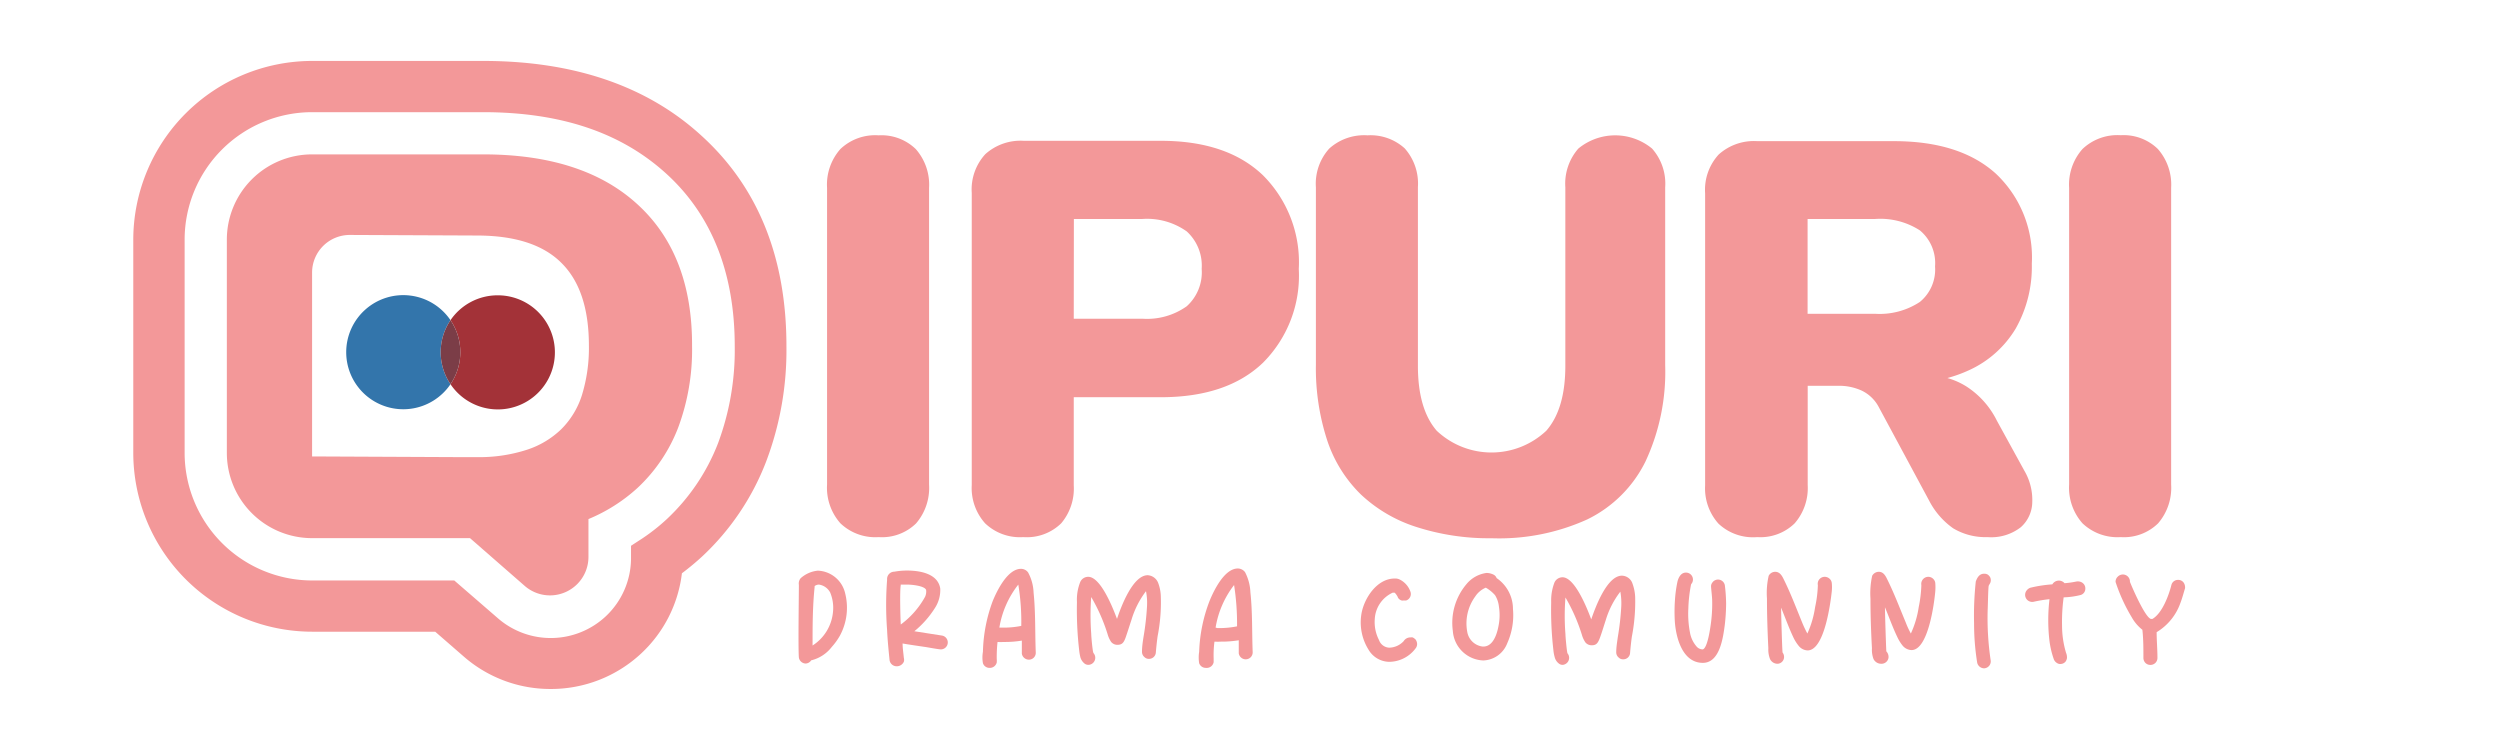
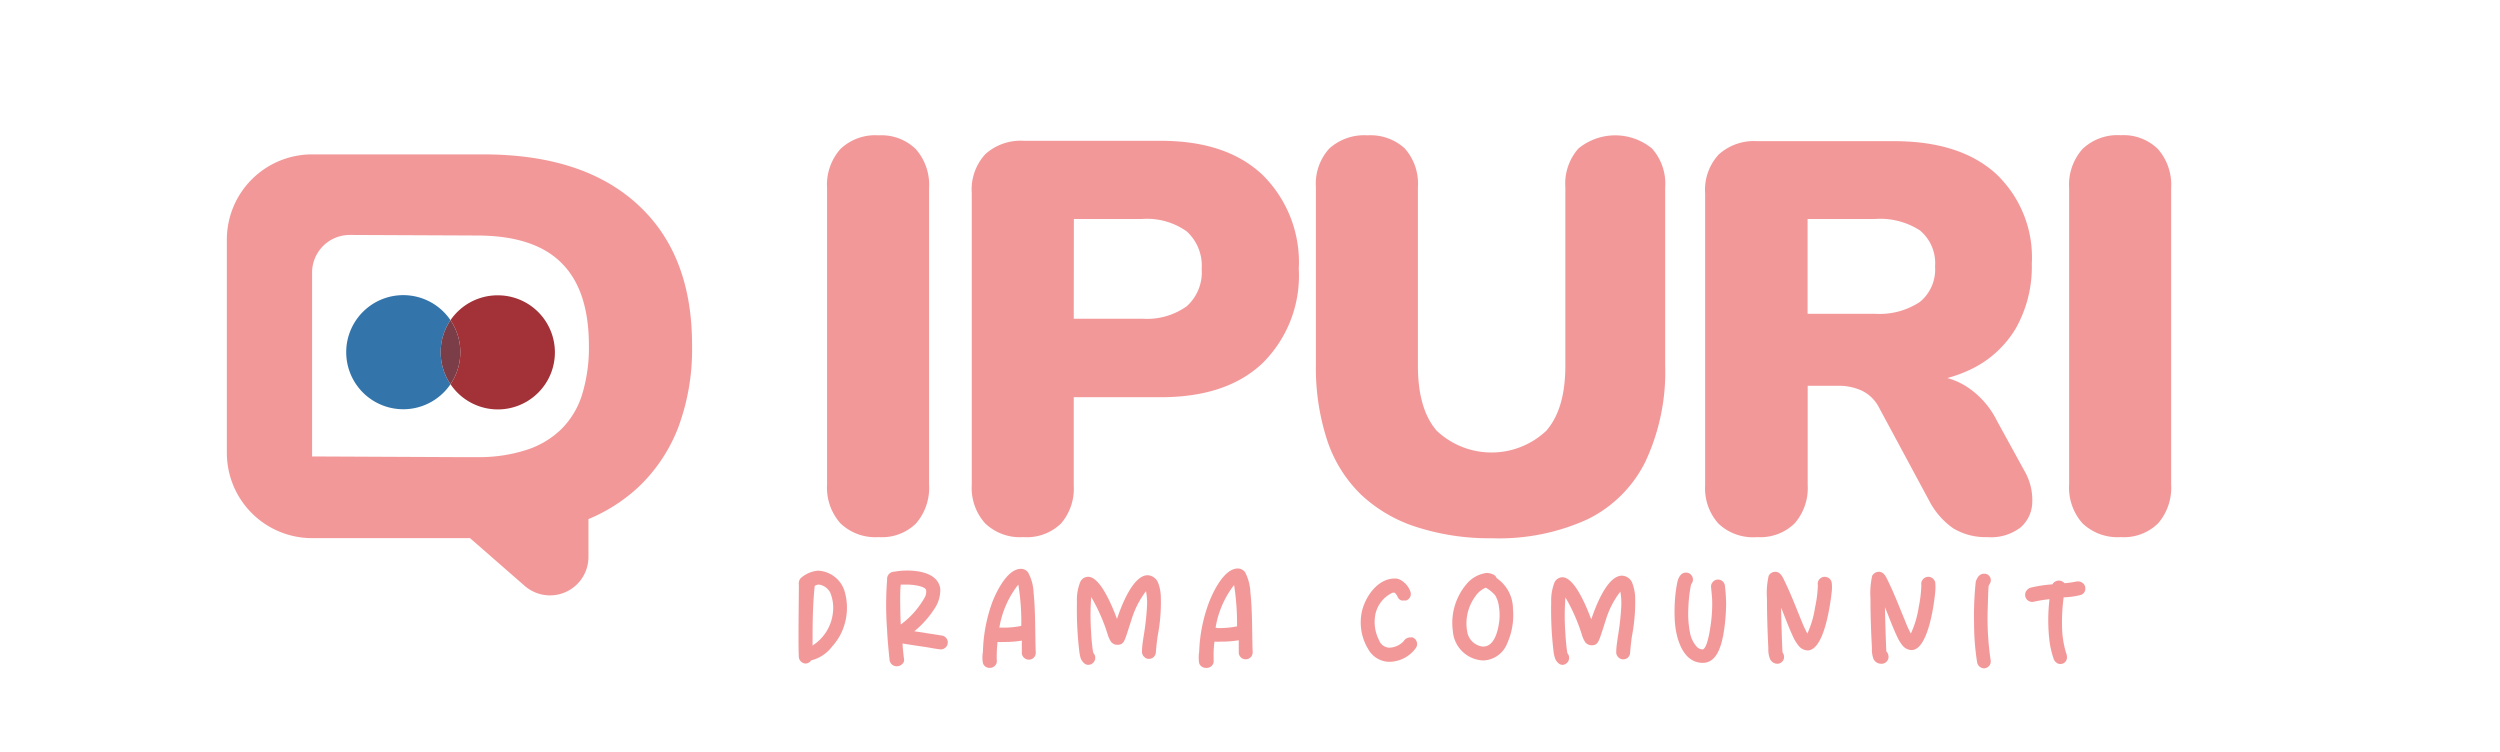
<svg xmlns="http://www.w3.org/2000/svg" viewBox="0 0 219.09 65.87">
  <defs>
    <style>.cls-1{fill:#f39899;}.cls-2{fill:#3375ab;}.cls-3{fill:#a33238;}.cls-4{fill:#7b3d47;}</style>
  </defs>
  <title>LOGO DIPURI-25</title>
  <g id="Capa_2" data-name="Capa 2">
    <path class="cls-1" d="M77,47.07a4.42,4.42,0,0,1-3.35-1.21,4.7,4.7,0,0,1-1.17-3.4v-26a4.7,4.7,0,0,1,1.17-3.4A4.42,4.42,0,0,1,77,11.86a4.32,4.32,0,0,1,3.26,1.21,4.73,4.73,0,0,1,1.16,3.4v26a4.77,4.77,0,0,1-1.14,3.4A4.27,4.27,0,0,1,77,47.07Z" />
    <path class="cls-1" d="M89.68,47.07a4.41,4.41,0,0,1-3.35-1.21,4.63,4.63,0,0,1-1.17-3.35V16.91a4.57,4.57,0,0,1,1.19-3.4,4.61,4.61,0,0,1,3.38-1.17h12q5.77,0,8.93,3a10.77,10.77,0,0,1,3.16,8.23,10.78,10.78,0,0,1-3.16,8.24q-3.15,3-8.93,3H94.1v7.73A4.71,4.71,0,0,1,93,45.86,4.3,4.3,0,0,1,89.68,47.07ZM94.1,27.93h6A6,6,0,0,0,104,26.84a4,4,0,0,0,1.31-3.28A4.05,4.05,0,0,0,104,20.28a6,6,0,0,0-3.89-1.09h-6Z" />
    <path class="cls-1" d="M130.72,47.17a20.75,20.75,0,0,1-6.63-1,12.71,12.71,0,0,1-4.83-2.84,11.81,11.81,0,0,1-2.94-4.71,20.37,20.37,0,0,1-1-6.68V16.42a4.6,4.6,0,0,1,1.17-3.4,4.56,4.56,0,0,1,3.35-1.16A4.45,4.45,0,0,1,123.1,13a4.64,4.64,0,0,1,1.16,3.4V32.06c0,2.53.55,4.42,1.65,5.69a7,7,0,0,0,9.6,0c1.11-1.27,1.67-3.16,1.67-5.69V16.42a4.67,4.67,0,0,1,1.14-3.4,5.08,5.08,0,0,1,6.46,0,4.63,4.63,0,0,1,1.15,3.4V32a18.59,18.59,0,0,1-1.73,8.45,11.09,11.09,0,0,1-5.1,5.07A18.7,18.7,0,0,1,130.72,47.17Z" />
    <path class="cls-1" d="M177.4,41.24,175,36.87a7.54,7.54,0,0,0-2.67-3,6.4,6.4,0,0,0-1.67-.74,12,12,0,0,0,1.86-.67,9.21,9.21,0,0,0,4.13-3.67,11,11,0,0,0,1.41-5.68,10.08,10.08,0,0,0-3.16-7.9q-3.15-2.84-8.93-2.84H154a4.61,4.61,0,0,0-3.38,1.17,4.57,4.57,0,0,0-1.19,3.4v25.6a4.63,4.63,0,0,0,1.17,3.35A4.41,4.41,0,0,0,154,47.07a4.29,4.29,0,0,0,3.28-1.21,4.71,4.71,0,0,0,1.14-3.35v-8.7h2.67a4.77,4.77,0,0,1,2.06.42,3.3,3.3,0,0,1,1.49,1.43l4.42,8.21a6.75,6.75,0,0,0,2.11,2.43,5.5,5.5,0,0,0,3,.77,4.22,4.22,0,0,0,2.93-.87,3,3,0,0,0,1-2.19A5.07,5.07,0,0,0,177.4,41.24ZM164.33,27.5h-5.92V19.19h5.92a6.41,6.41,0,0,1,3.92,1,3.72,3.72,0,0,1,1.33,3.16,3.67,3.67,0,0,1-1.33,3.11A6.41,6.41,0,0,1,164.33,27.5Z" />
    <path class="cls-1" d="M185.85,47.07a4.44,4.44,0,0,1-3.35-1.21,4.7,4.7,0,0,1-1.17-3.4v-26a4.7,4.7,0,0,1,1.17-3.4,4.44,4.44,0,0,1,3.35-1.21,4.3,4.3,0,0,1,3.26,1.21,4.73,4.73,0,0,1,1.16,3.4v26a4.77,4.77,0,0,1-1.14,3.4A4.27,4.27,0,0,1,185.85,47.07Z" />
    <path class="cls-2" d="M39.48,28.06a5,5,0,1,0,0,5.61,5,5,0,0,1,0-5.61Z" />
-     <path class="cls-3" d="M43.6,25.88a5,5,0,0,0-4.12,2.18,5,5,0,0,1,0,5.61,5,5,0,1,0,4.12-7.79Z" />
+     <path class="cls-3" d="M43.6,25.88a5,5,0,0,0-4.12,2.18,5,5,0,0,1,0,5.61,5,5,0,1,0,4.12-7.79" />
    <path class="cls-4" d="M39.48,28.06a5,5,0,0,0,0,5.61,5,5,0,0,0,0-5.61Z" />
    <path class="cls-1" d="M55.88,17.92q-4.79-4.4-13.57-4.39h-15A7.47,7.47,0,0,0,19.88,21V39.69a7.47,7.47,0,0,0,7.47,7.47H41.19L46,51.36a3.37,3.37,0,0,0,5.57-2.55V45.49a14.75,14.75,0,0,0,4.31-2.74,14.2,14.2,0,0,0,3.55-5.27,19.53,19.53,0,0,0,1.22-7.16Q60.68,22.31,55.88,17.92ZM51,34.62a7.32,7.32,0,0,1-1.82,3,7.79,7.79,0,0,1-3.05,1.81,13.53,13.53,0,0,1-4.37.63H40L27.35,40V23.88a3.3,3.3,0,0,1,3.31-3.29l11.12.05q5,0,7.4,2.38c1.62,1.59,2.43,4,2.43,7.3A14.05,14.05,0,0,1,51,34.62Z" />
-     <path class="cls-1" d="M48.22,60.38h0a11.53,11.53,0,0,1-7.55-2.82l-2.53-2.2H27.35A15.69,15.69,0,0,1,11.68,39.69V21A15.69,15.69,0,0,1,27.35,5.34h15c7.94,0,14.37,2.2,19.11,6.54,5,4.53,7.46,10.74,7.46,18.45a27.55,27.55,0,0,1-1.79,10.15,22.3,22.3,0,0,1-5.6,8.29,23,23,0,0,1-1.77,1.47,11.45,11.45,0,0,1-3.54,7A11.59,11.59,0,0,1,48.22,60.38ZM33,9.83H27.35A11.18,11.18,0,0,0,16.18,21V39.69A11.19,11.19,0,0,0,27.35,50.87H39.81l3.8,3.29A7.06,7.06,0,0,0,53.1,54a7,7,0,0,0,2.2-5l0-1.17,1-.65a16.93,16.93,0,0,0,2.14-1.69,18,18,0,0,0,4.48-6.63,23.39,23.39,0,0,0,1.47-8.51c0-6.4-2-11.49-6-15.13S49.09,9.83,42.31,9.83ZM43.7,29.07Z" />
    <path class="cls-1" d="M70.61,58.15a.62.62,0,0,1-.6-.53c-.07-.84,0-5.41,0-6.26,0,0,0-.1,0-.11a.71.71,0,0,1,.16-.58,2.65,2.65,0,0,1,1.5-.66,2.56,2.56,0,0,1,2.4,2,5.15,5.15,0,0,1-.46,3.69,5.68,5.68,0,0,1-.72,1,3.24,3.24,0,0,1-1.8,1.17A.62.62,0,0,1,70.61,58.15Zm.6-1.58A3.91,3.91,0,0,0,73,53.63a3.49,3.49,0,0,0-.24-1.69,1.32,1.32,0,0,0-1-.71.69.69,0,0,0-.37.13.9.9,0,0,1,0,.09s0,0,0,0C71.21,53.19,71.21,54.88,71.21,56.57Z" />
    <path class="cls-1" d="M78.56,58.39a.63.63,0,0,1-.6-.52c-.09-.9-.18-1.78-.22-2.68a28.72,28.72,0,0,1,0-4.35s0-.07,0-.12a.64.64,0,0,1,.64-.62A6.22,6.22,0,0,1,79.49,50c1.11,0,2.71.26,2.91,1.58a2.9,2.9,0,0,1-.49,1.74,8.44,8.44,0,0,1-1.78,2l2.43.38a.61.61,0,0,1-.1,1.21c-.2,0-1.16-.18-1.36-.21s-1.8-.26-2-.31c0,.42.07.84.11,1.27a.61.61,0,0,1,0,.33A.68.68,0,0,1,78.56,58.39Zm.38-3.66a7.53,7.53,0,0,0,2.13-2.43,1.1,1.1,0,0,0,.09-.61c-.17-.37-1.33-.46-1.67-.46-.19,0-.37,0-.55,0a.05.05,0,0,0,0,.05C78.84,51.78,78.91,54.26,78.94,54.73Z" />
    <path class="cls-1" d="M86.72,58.53a.6.6,0,0,1-.58-.41,2.86,2.86,0,0,1,0-1A13.6,13.6,0,0,1,87,52.67c.38-.92,1.3-2.82,2.48-2.82a.77.77,0,0,1,.62.32,4,4,0,0,1,.48,1.77c.18,1.74.12,3.49.19,5.24a.6.6,0,0,1-.62.63.63.63,0,0,1-.6-.52c0-.16,0-1,0-1.15a9,9,0,0,1-1.56.12,5.44,5.44,0,0,1-.57,0,12.22,12.22,0,0,0-.07,1.48,1.74,1.74,0,0,1,0,.32A.62.62,0,0,1,86.72,58.53ZM87.78,55a7.65,7.65,0,0,0,1.72-.15,19.92,19.92,0,0,0-.26-3.62A8.26,8.26,0,0,0,87.58,55Z" />
    <path class="cls-1" d="M95.44,58.26a.54.54,0,0,1-.37-.09,1.09,1.09,0,0,1-.39-.57,4.64,4.64,0,0,1-.11-.65,30.78,30.78,0,0,1-.19-4.19A4.19,4.19,0,0,1,94.67,51a.76.76,0,0,1,.7-.45c1.1,0,2.19,2.8,2.52,3.69.35-1.06,1.38-3.83,2.69-3.83a1.05,1.05,0,0,1,.93.71,3.58,3.58,0,0,1,.22,1.18,15.41,15.41,0,0,1-.28,3.45c-.07.49-.12,1-.16,1.47a.6.6,0,0,1-.61.52.53.53,0,0,1-.39-.16.59.59,0,0,1-.21-.46c0-.44.07-.9.14-1.34a23.61,23.61,0,0,0,.3-2.65,5.27,5.27,0,0,0-.09-1.32,7.88,7.88,0,0,0-1.27,2.5c-.17.51-.32,1-.5,1.52s-.34.68-.75.68a.7.7,0,0,1-.53-.25,2.28,2.28,0,0,1-.31-.67,15.69,15.69,0,0,0-1.44-3.27,21.67,21.67,0,0,0,0,3.22c0,.23.11,1.42.18,1.65a.52.52,0,0,0,.07.11A.62.62,0,0,1,95.44,58.26Z" />
    <path class="cls-1" d="M105.68,58.53a.61.61,0,0,1-.59-.41,3.14,3.14,0,0,1,0-1,13.61,13.61,0,0,1,.92-4.48c.38-.92,1.3-2.82,2.47-2.82a.8.8,0,0,1,.63.32,4.16,4.16,0,0,1,.47,1.77c.19,1.74.13,3.49.2,5.24a.61.61,0,0,1-.62.63.62.62,0,0,1-.6-.52c0-.16,0-1,0-1.15a9.15,9.15,0,0,1-1.57.12,5.25,5.25,0,0,1-.56,0,9.17,9.17,0,0,0-.07,1.48c0,.11,0,.22,0,.32A.62.62,0,0,1,105.68,58.53Zm1-3.49a7.73,7.73,0,0,0,1.73-.15,21.89,21.89,0,0,0-.26-3.62A8.28,8.28,0,0,0,106.53,55Z" />
    <path class="cls-1" d="M121.73,58a2.14,2.14,0,0,1-1.8-1.07,4.52,4.52,0,0,1-.62-3.13c.23-1.37,1.36-3.1,2.91-3.1a.87.87,0,0,1,.43.08,1.87,1.87,0,0,1,.95,1.06.6.6,0,0,1-.36.78.76.76,0,0,1-.21,0,.46.46,0,0,1-.21,0,.54.54,0,0,1-.32-.27c0-.06-.23-.41-.3-.41l-.15,0a2.69,2.69,0,0,0-1.57,2.31,3.43,3.43,0,0,0,.37,1.84,1,1,0,0,0,.89.67,1.78,1.78,0,0,0,1.27-.57.69.69,0,0,1,.61-.33.57.57,0,0,1,.18,0,.91.91,0,0,1,.26.19.71.71,0,0,1,.13.4.61.61,0,0,1-.09.31A2.91,2.91,0,0,1,121.73,58Z" />
    <path class="cls-1" d="M130,57.88a2.78,2.78,0,0,1-2.68-2.59,5.26,5.26,0,0,1,1.18-4.08,2.75,2.75,0,0,1,1.78-1,1.44,1.44,0,0,1,.61.15.54.54,0,0,1,.23.22.41.41,0,0,0,.05.09,3.27,3.27,0,0,1,1.42,2.7,6,6,0,0,1-.5,3A2.34,2.34,0,0,1,130,57.88Zm0-1.22c.81,0,1.16-1,1.3-1.69a4.79,4.79,0,0,0,.06-1.81,2.37,2.37,0,0,0-.34-1,3.25,3.25,0,0,0-.81-.66,2.06,2.06,0,0,0-.93.78,4,4,0,0,0-.7,3.07A1.56,1.56,0,0,0,129.92,56.66Z" />
    <path class="cls-1" d="M137,58.26a.5.5,0,0,1-.36-.09,1,1,0,0,1-.39-.57,3.55,3.55,0,0,1-.12-.65,30.78,30.78,0,0,1-.19-4.19,4.36,4.36,0,0,1,.29-1.72.78.78,0,0,1,.7-.45c1.1,0,2.19,2.8,2.52,3.69.36-1.06,1.38-3.83,2.69-3.83a1,1,0,0,1,.93.71,3.86,3.86,0,0,1,.23,1.18,16,16,0,0,1-.29,3.45c-.07.49-.12,1-.16,1.47a.59.59,0,0,1-.61.52.53.53,0,0,1-.39-.16.59.59,0,0,1-.21-.46c0-.44.08-.9.14-1.34a23.61,23.61,0,0,0,.3-2.65,5.79,5.79,0,0,0-.08-1.32,7.7,7.7,0,0,0-1.28,2.5c-.17.51-.31,1-.5,1.52s-.34.68-.74.68a.71.71,0,0,1-.54-.25,2.28,2.28,0,0,1-.31-.67,15.69,15.69,0,0,0-1.44-3.27,20.41,20.41,0,0,0,0,3.22c0,.23.11,1.42.17,1.65a.52.52,0,0,0,.07.11A.62.62,0,0,1,137,58.26Z" />
    <path class="cls-1" d="M149.23,58.09c-1.76,0-2.34-2.14-2.45-3.56a14.28,14.28,0,0,1,0-1.85A11.42,11.42,0,0,1,147,51c.08-.36.3-.82.74-.82a.61.61,0,0,1,.55.9l-.09.13a12.63,12.63,0,0,0-.24,2.11,8.64,8.64,0,0,0,.14,2.1,2.52,2.52,0,0,0,.61,1.27.72.72,0,0,0,.52.22c.41-.13.64-1.81.69-2.16a12.82,12.82,0,0,0,.13-2c0-.44-.07-.89-.1-1.33a.52.52,0,0,1,.11-.36.6.6,0,0,1,.5-.27.61.61,0,0,1,.6.51,14.33,14.33,0,0,1,.11,1.6,17,17,0,0,1-.12,1.89C151,55.91,150.71,58.09,149.23,58.09Z" />
    <path class="cls-1" d="M155.78,58.17a.73.73,0,0,1-.66-.41,2.31,2.31,0,0,1-.15-.95c-.07-1.44-.12-2.9-.12-4.35a6.77,6.77,0,0,1,.15-2,.65.65,0,0,1,.57-.35c.38,0,.58.31.73.62.61,1.22,1.1,2.52,1.62,3.79a9.41,9.41,0,0,0,.47,1,8.48,8.48,0,0,0,.68-2.32,10.4,10.4,0,0,0,.24-1.92.61.61,0,0,1,.61-.73.63.63,0,0,1,.43.18.59.59,0,0,1,.18.36,3.64,3.64,0,0,1,0,.74C160.4,53,159.86,57,158.41,57a1.05,1.05,0,0,1-.78-.4,3.64,3.64,0,0,1-.47-.75c-.4-.85-.72-1.74-1.07-2.6,0,.5.08,3.36.12,3.86,0,0,0,0,0,.06a.66.66,0,0,1,.13.51A.6.6,0,0,1,155.78,58.17Z" />
    <path class="cls-1" d="M164.86,58.17a.75.75,0,0,1-.67-.41,2.31,2.31,0,0,1-.14-.95c-.08-1.44-.13-2.9-.13-4.35a7.13,7.13,0,0,1,.15-2,.67.67,0,0,1,.58-.35c.38,0,.57.31.72.62.61,1.22,1.1,2.52,1.63,3.79a7.77,7.77,0,0,0,.46,1,8.5,8.5,0,0,0,.69-2.32,11.31,11.31,0,0,0,.23-1.92.62.62,0,0,1,.61-.73.61.61,0,0,1,.43.18.59.59,0,0,1,.18.36,4.54,4.54,0,0,1,0,.74c-.1,1.14-.64,5.14-2.08,5.14a1.06,1.06,0,0,1-.79-.4,3.59,3.59,0,0,1-.46-.75c-.41-.85-.72-1.74-1.08-2.6,0,.5.09,3.36.12,3.86l.05.06a.71.71,0,0,1,.14.51A.62.62,0,0,1,164.86,58.17Z" />
    <path class="cls-1" d="M173.88,58.57a.63.63,0,0,1-.61-.51,21.61,21.61,0,0,1-.27-3.42,28.17,28.17,0,0,1,.15-3.68c.12-.33.31-.68.72-.68a.6.6,0,0,1,.32.07.73.73,0,0,1,.22.24.61.61,0,0,1,0,.51s-.12.21-.13.24c-.05.3-.07,1.85-.09,2.16a25.24,25.24,0,0,0,.26,4.34A.61.61,0,0,1,173.88,58.57Z" />
    <path class="cls-1" d="M180.58,58.19a.5.5,0,0,1-.32-.09.66.66,0,0,1-.27-.32,7.84,7.84,0,0,1-.38-1.59,15.62,15.62,0,0,1,0-3.68,12,12,0,0,0-1.36.22.62.62,0,0,1-.63-1,.71.71,0,0,1,.3-.22,11.51,11.51,0,0,1,1.94-.3.66.66,0,0,1,1.07-.1,8.3,8.3,0,0,0,1-.14.73.73,0,0,1,.33,0,.65.65,0,0,1,.36.22.59.59,0,0,1,.13.39.57.57,0,0,1-.4.56,6.87,6.87,0,0,1-1.5.21,16,16,0,0,0-.14,2.49,8.29,8.29,0,0,0,.35,2.37,1,1,0,0,1,.08.47A.7.7,0,0,1,181,58,.6.6,0,0,1,180.58,58.19Z" />
-     <path class="cls-1" d="M188.44,58.27a.61.61,0,0,1-.43-.18.64.64,0,0,1-.17-.44c0-.82,0-1.64-.09-2.46a3.62,3.62,0,0,1-.93-1.09A15,15,0,0,1,185.4,51a.6.6,0,0,1,.19-.46.62.62,0,0,1,1.07.45c.24.61,1.35,3.14,1.84,3.25.05,0,.1,0,.13,0,.87-.5,1.45-2.11,1.67-3a.59.59,0,0,1,.59-.42.57.57,0,0,1,.52.31.77.77,0,0,1,.08.42c-.13.42-.24.85-.4,1.27A4.87,4.87,0,0,1,189,55.4c0,.74.07,1.5.07,2.25A.61.61,0,0,1,188.44,58.27Z" />
  </g>
</svg>